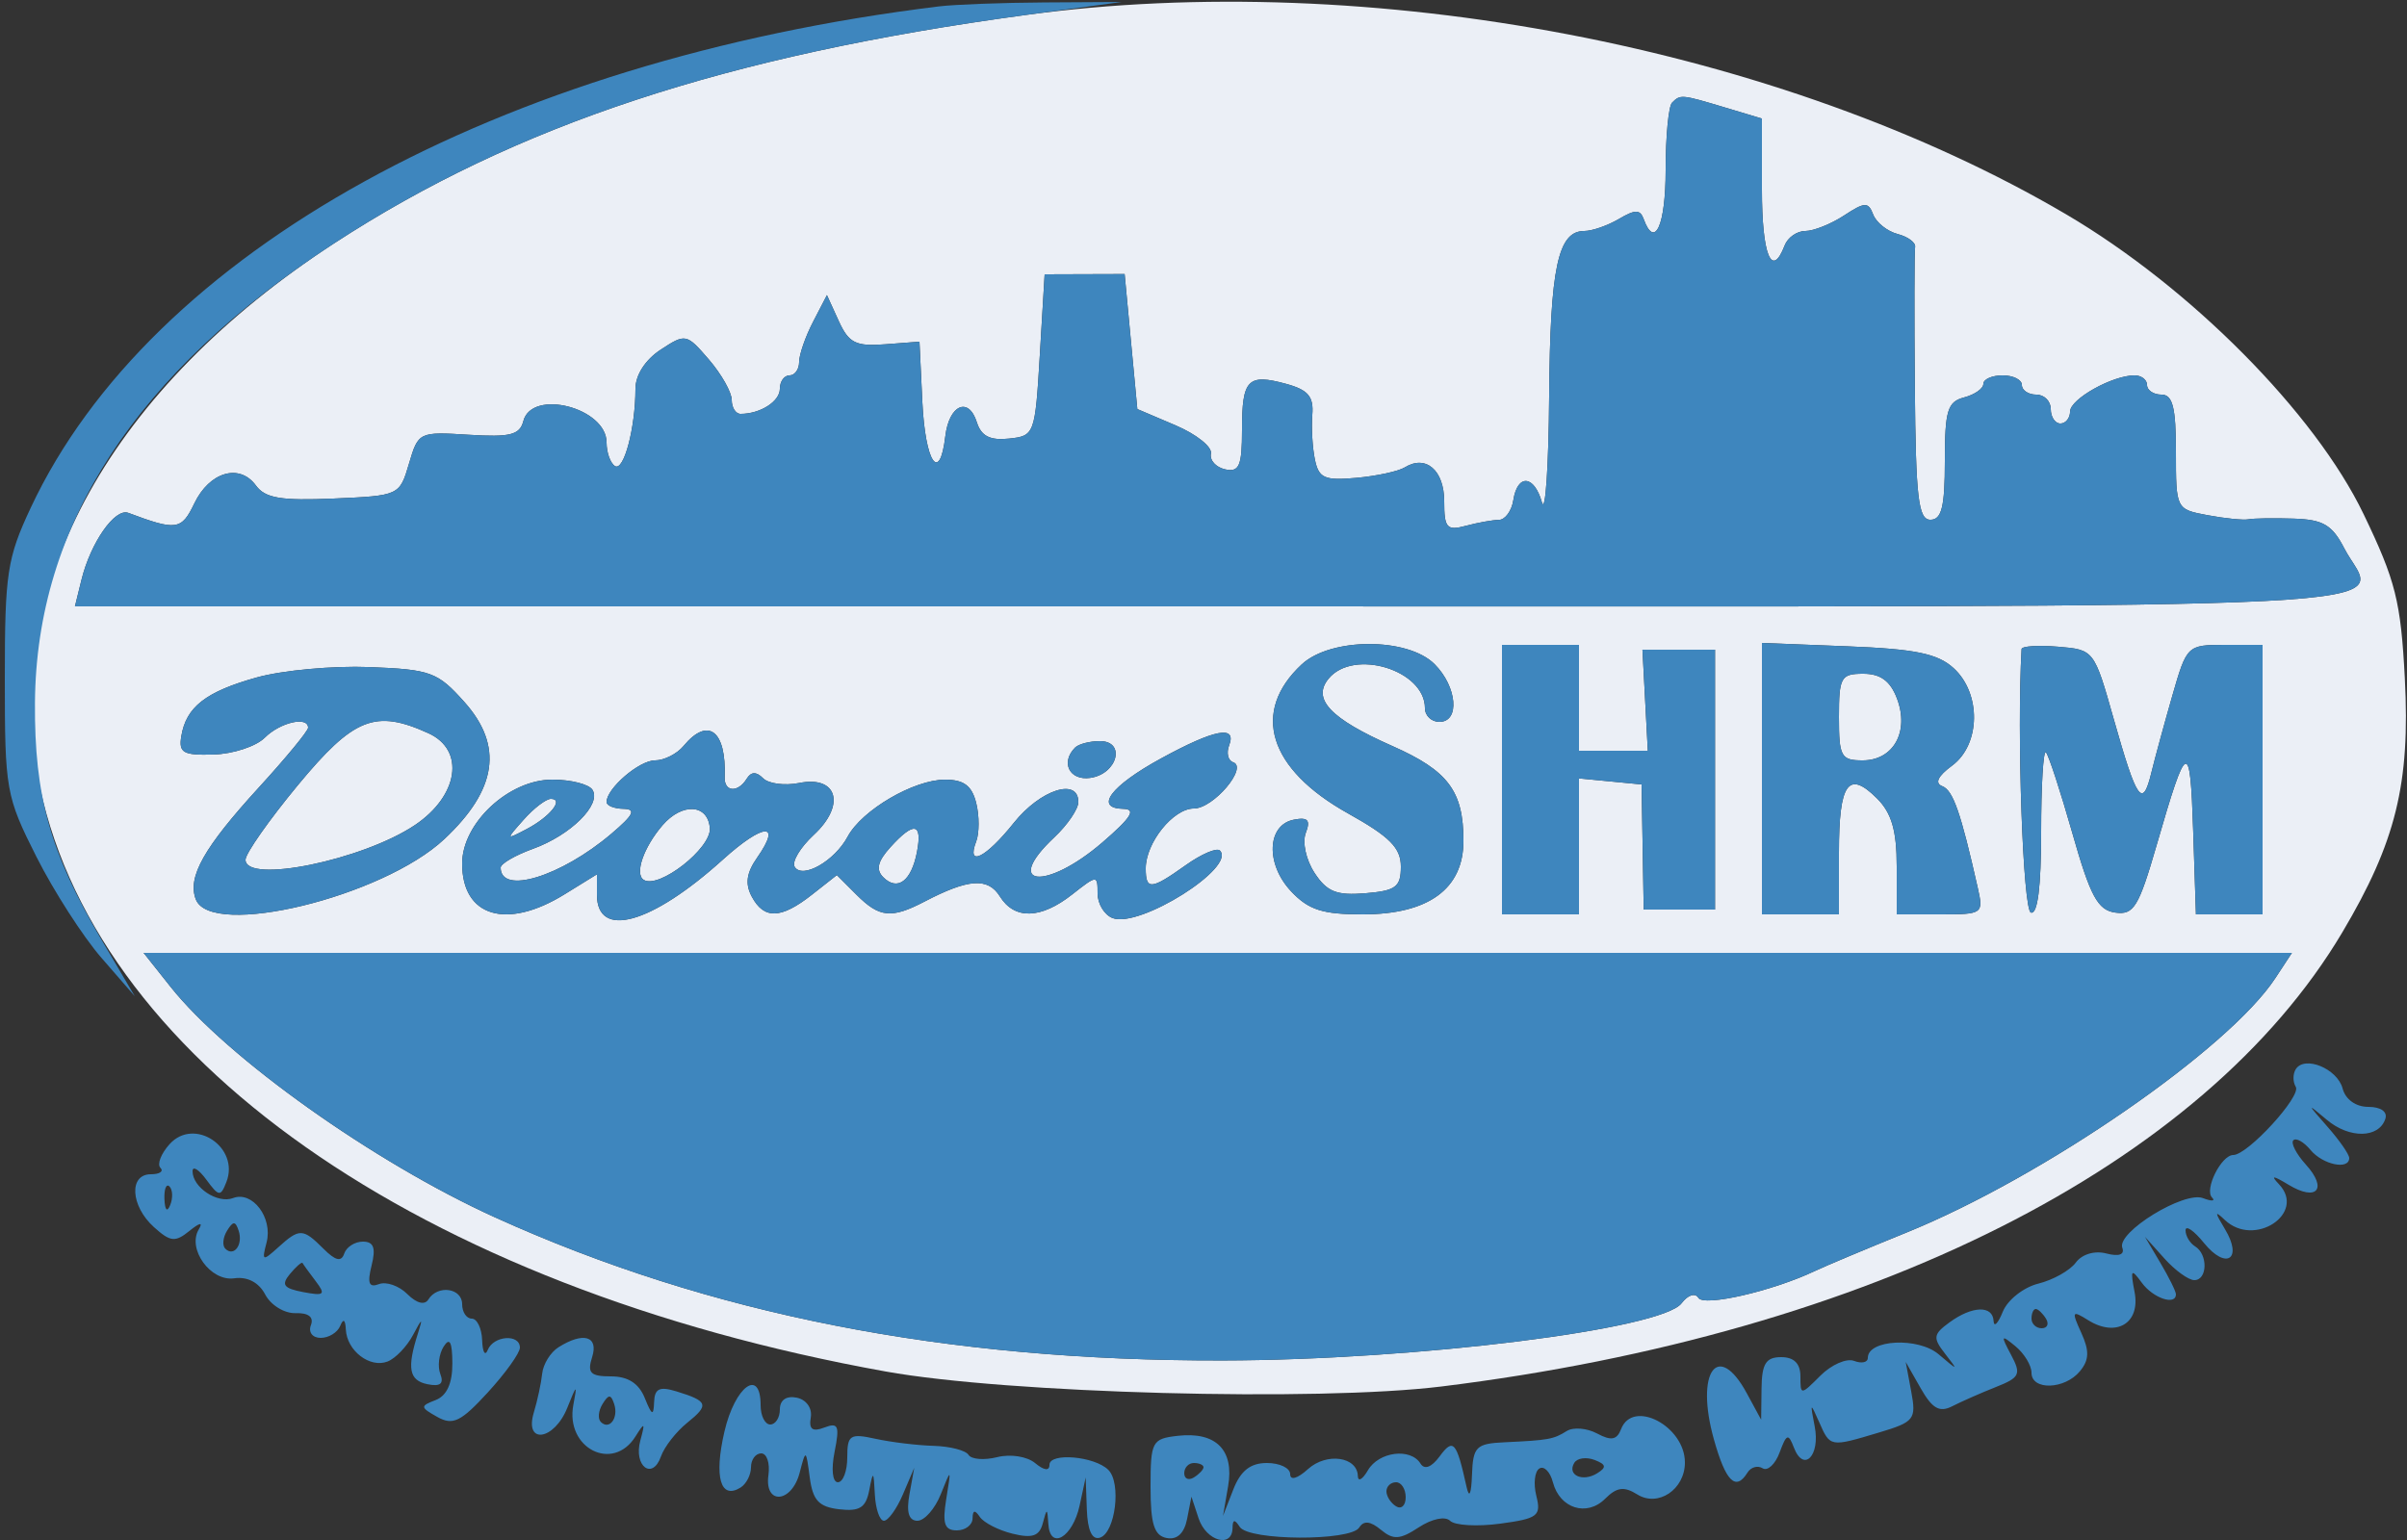
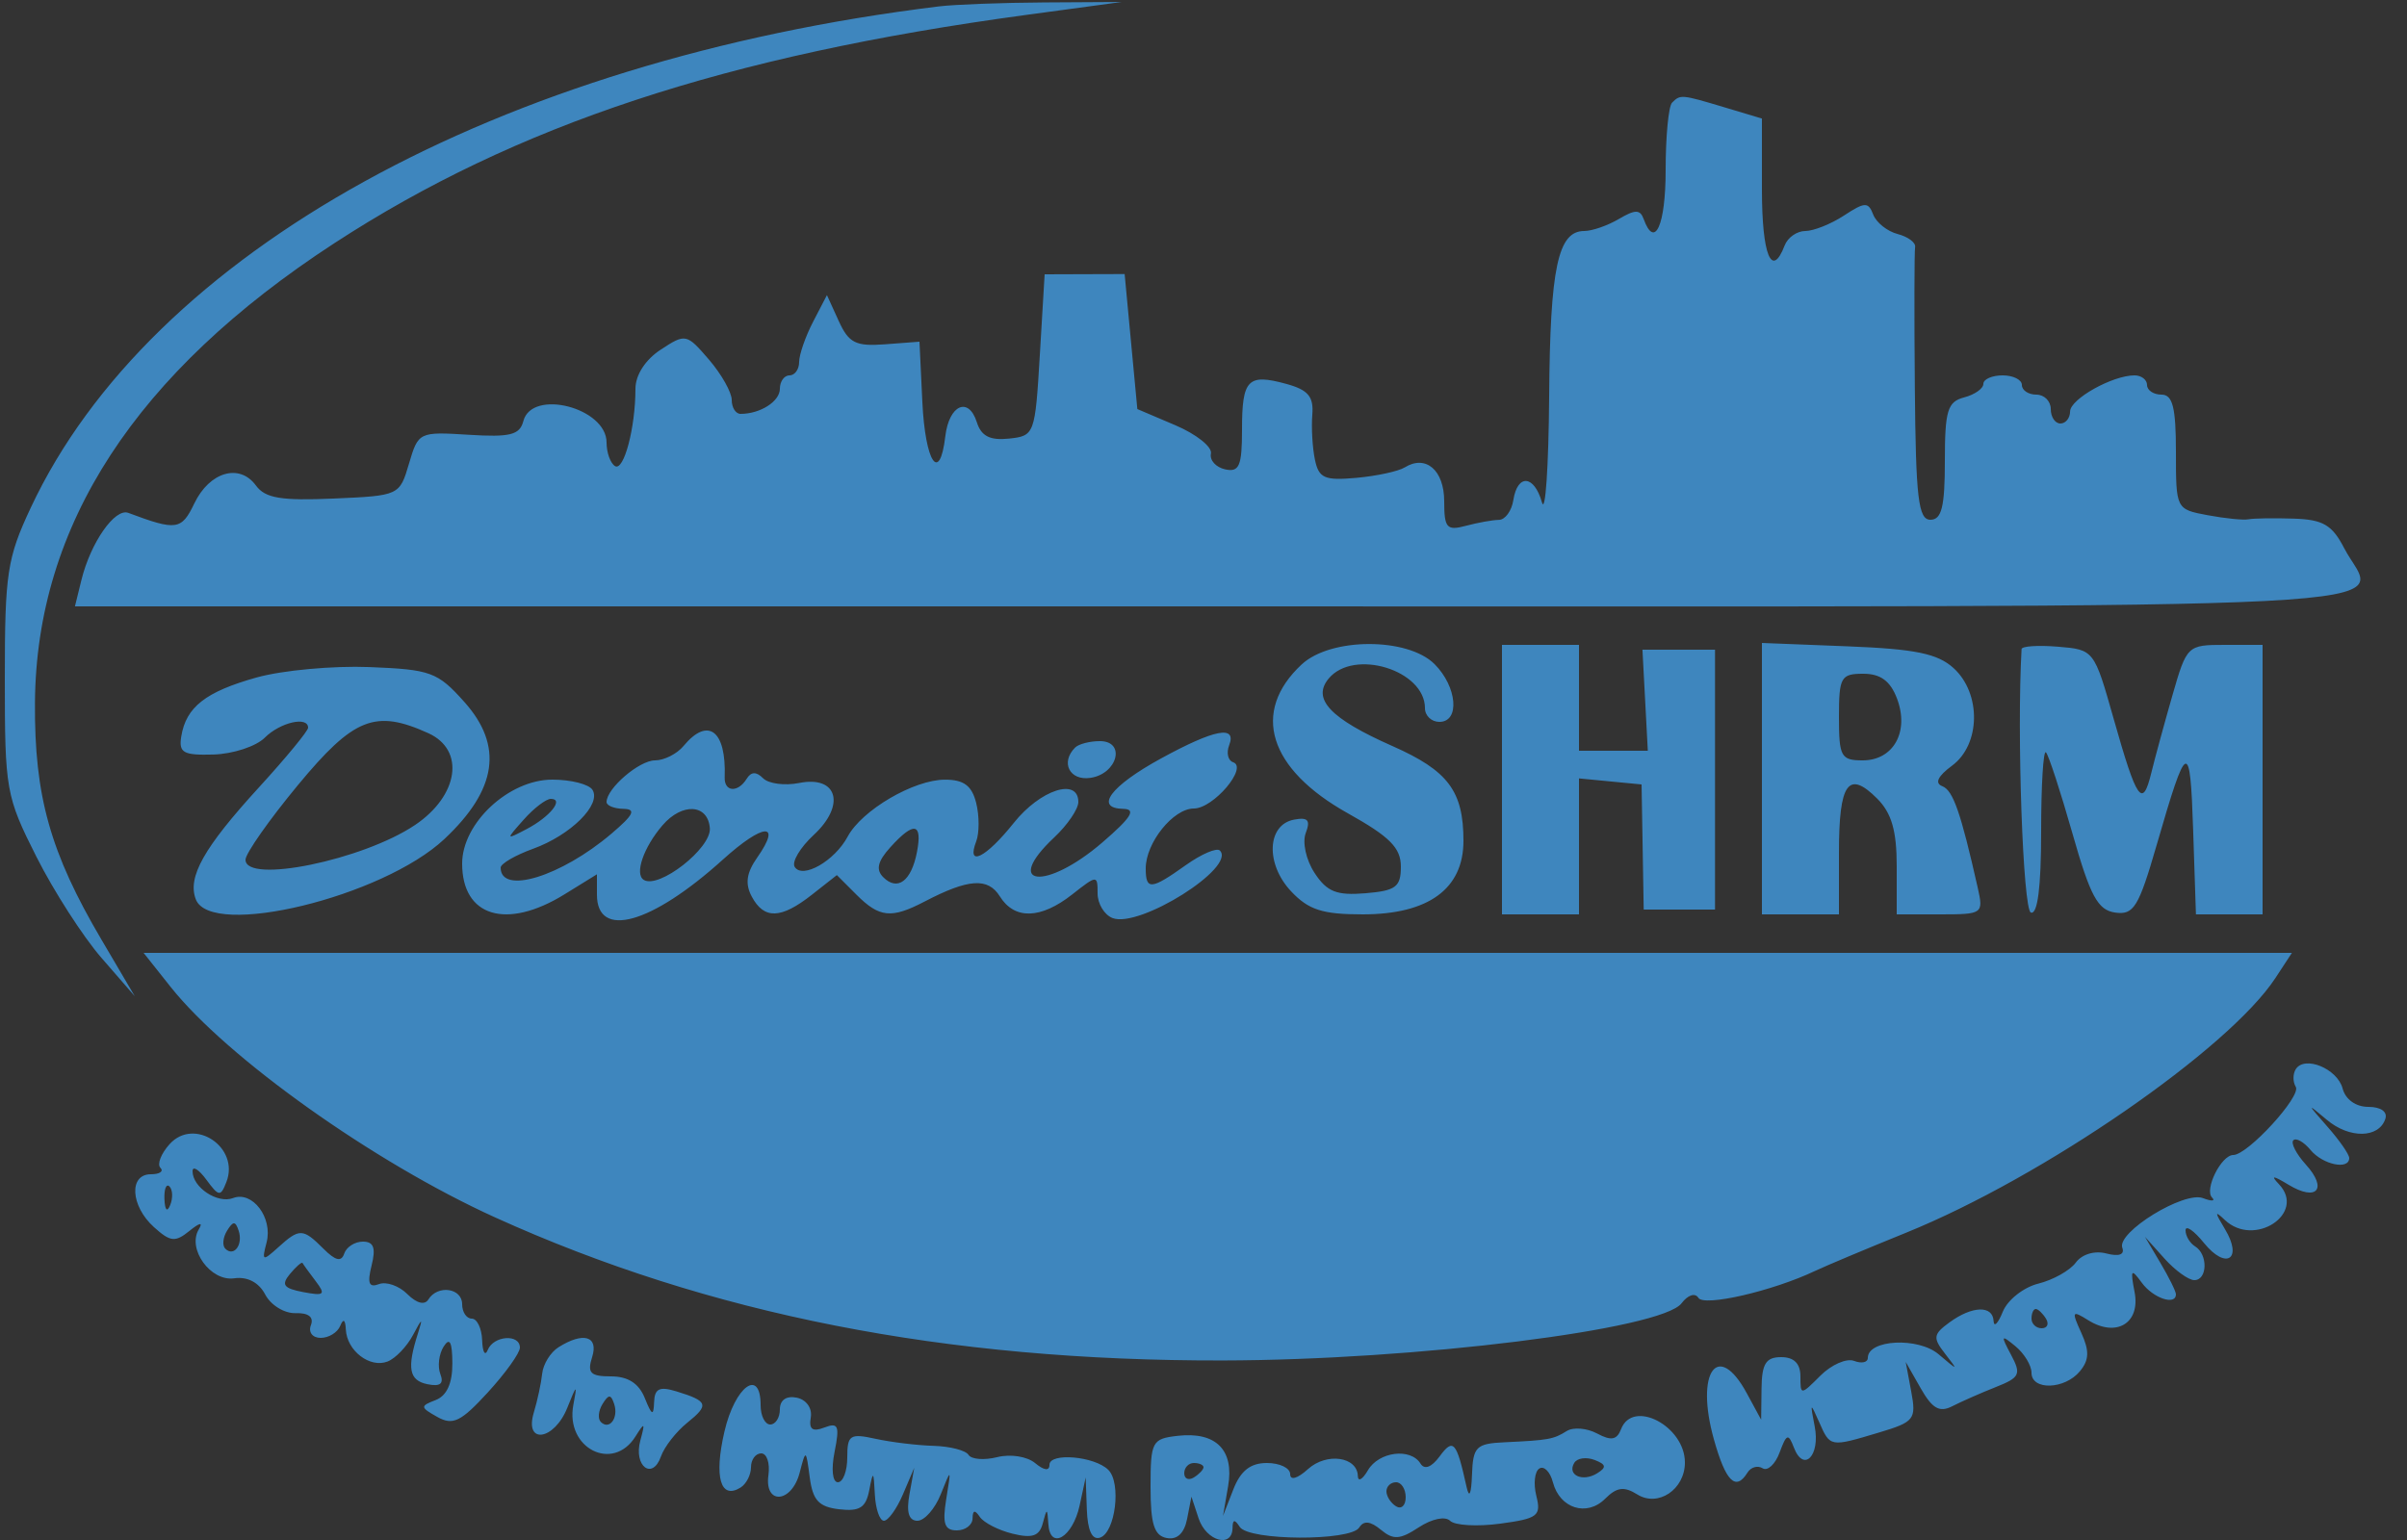
<svg xmlns="http://www.w3.org/2000/svg" data-bbox="0.5 0.179 249.388 159.825" viewBox="0 0 250 160" height="160" width="250" data-type="color">
  <rect x="0" y="0" width="250" height="160" fill="#333333" stroke="none" />
  <g>
-     <path fill-rule="evenodd" fill="#ebeff6" d="M106.5 1.561C75.399 5.776 53.561 12.99 34.715 25.275 11.677 40.292.276 60.717 3.891 80.5 9.224 109.682 43.442 133.758 92 142.494c12.672 2.28 44.805 3.147 57.71 1.557 44.507-5.483 79.197-22.975 93.571-47.184 5.566-9.374 7.065-15.466 6.493-26.395-.418-8-.955-10.139-4.282-17.055-5.062-10.525-18.007-23.575-30.903-31.154C185.022 4.886 142.317-3.293 106.5 1.561m67.167 9.106c-.367.366-.667 3.516-.667 7 0 5.746-1.133 8.266-2.286 5.083-.362-1-.876-1-2.57 0-1.164.687-2.782 1.25-3.595 1.25-2.74 0-3.549 3.809-3.649 17.184-.055 7.324-.392 12.277-.75 11.007-.802-2.848-2.538-2.983-2.97-.231-.175 1.122-.85 2.046-1.5 2.054-.649.007-2.192.285-3.43.616-1.985.532-2.25.232-2.25-2.545 0-3.235-1.911-4.876-4.101-3.522-.659.407-2.922.895-5.03 1.085-3.304.297-3.897.035-4.299-1.902-.257-1.235-.378-3.331-.269-4.657.156-1.889-.432-2.583-2.715-3.207-3.987-1.09-4.586-.47-4.586 4.75 0 3.779-.285 4.452-1.75 4.132-.963-.211-1.628-.948-1.478-1.638.149-.691-1.51-2.014-3.687-2.941l-3.957-1.685-.66-7.014-.659-7.013-4.154.013-4.155.014-.5 8.392c-.491 8.243-.548 8.397-3.206 8.677-1.97.208-2.877-.254-3.335-1.697-.861-2.712-2.889-1.812-3.275 1.455-.588 4.964-2.086 2.717-2.386-3.577L95.5 35.5l-3.579.272c-3.043.231-3.764-.131-4.806-2.419l-1.227-2.692-1.444 2.784C83.65 34.976 83 36.852 83 37.614S82.55 39 82 39s-1 .627-1 1.393C81 41.703 78.97 43 76.918 43c-.505 0-.918-.65-.918-1.444 0-.795-1.067-2.685-2.37-4.2-2.319-2.696-2.428-2.719-5-1.033-1.606 1.052-2.63 2.639-2.63 4.075 0 4.04-1.204 8.594-2.122 8.027-.483-.299-.878-1.401-.878-2.449 0-3.616-7.76-5.615-8.643-2.226-.376 1.442-1.376 1.692-5.678 1.421-5.152-.325-5.234-.286-6.2 3-.973 3.31-1.019 3.331-7.834 3.627-5.464.238-7.1-.038-8.066-1.359-1.704-2.33-4.821-1.42-6.397 1.867-1.331 2.777-1.862 2.853-6.858.978-1.39-.521-3.911 3.089-4.865 6.966L7.783 63h118.609c130.719 0 120.484.529 117.082-6.05-1.251-2.419-2.195-2.971-5.25-3.068-2.048-.066-4.158-.034-4.688.071-.53.104-2.442-.088-4.25-.427-3.278-.615-3.286-.631-3.286-6.571 0-4.627-.335-5.955-1.5-5.955-.825 0-1.5-.45-1.5-1s-.585-1-1.301-1c-2.295 0-6.683 2.459-6.691 3.75-.004.688-.458 1.25-1.008 1.25s-1-.675-1-1.5-.675-1.5-1.5-1.5-1.5-.45-1.5-1-.9-1-2-1-2 .398-2 .883c0 .486-.9 1.119-2 1.407-1.724.451-2 1.364-2 6.616 0 4.75-.331 6.094-1.5 6.094-1.255 0-1.519-2.247-1.618-13.75-.066-7.562-.053-14.126.028-14.586s-.734-1.067-1.812-1.349c-1.078-.281-2.22-1.191-2.539-2.022-.512-1.333-.866-1.322-3.034.099-1.35.884-3.16 1.608-4.021 1.608-.862 0-1.826.675-2.142 1.5-1.346 3.508-2.362.996-2.362-5.842v-7.341l-3.866-1.159c-4.523-1.355-4.597-1.361-5.467-.491m-38.466 58.361c-5.292 4.929-3.449 10.869 4.799 15.474 4.348 2.427 5.5 3.586 5.5 5.534 0 2.118-.518 2.507-3.69 2.771-2.988.248-3.991-.153-5.272-2.109-.887-1.353-1.289-3.183-.915-4.159.512-1.333.224-1.657-1.227-1.38-2.804.535-2.97 4.601-.304 7.439 1.82 1.938 3.26 2.402 7.447 2.402C148.368 95 152 92.348 152 87.362c0-5.169-1.589-7.29-7.375-9.849-6.462-2.858-8.385-4.893-6.625-7.013 2.611-3.147 10-.877 10 3.071 0 .786.675 1.429 1.5 1.429 2.156 0 1.851-3.649-.5-6-2.797-2.797-10.785-2.781-13.799.028M156 81v14h8V80.873l3.25.314 3.25.313.111 6.5.11 6.5h7.408v-27h-7.538l.279 5.25.278 5.25H164V67h-8zm27-.099V95h8v-6.441c0-7.214.972-8.587 3.964-5.595C196.469 84.469 197 86.303 197 90v5h4.519c4.413 0 4.505-.064 3.9-2.75-1.771-7.861-2.565-10.138-3.687-10.569-.811-.312-.463-1.041 1.018-2.134 2.973-2.194 3.05-7.513.146-10.142-1.658-1.502-3.986-1.979-11-2.254l-8.896-.35zm26.968-13.461c-.503 8.731.146 27.098.967 27.372.699.233 1.065-2.653 1.065-8.395 0-4.813.225-8.526.499-8.251.274.274 1.512 4.062 2.75 8.416 1.858 6.536 2.633 7.972 4.44 8.23 1.929.274 2.441-.558 4.305-7 3.167-10.949 3.48-11.078 3.795-1.562l.289 8.75H235V67h-3.929c-3.882 0-3.947.063-5.437 5.25-.829 2.888-1.815 6.508-2.191 8.047-.915 3.743-1.497 2.908-3.903-5.59-2.034-7.187-2.051-7.208-5.79-7.517-2.062-.171-3.765-.059-3.782.25M26.67 70.383c-5.302 1.48-7.341 3.071-7.841 6.117-.282 1.712.201 1.984 3.35 1.892 2.024-.059 4.418-.847 5.322-1.75C29.096 75.047 32 74.38 32 75.61c0 .335-2.302 3.129-5.116 6.207-5.715 6.253-7.435 9.306-6.547 11.619 1.57 4.09 19.397-.235 25.819-6.264 5.481-5.145 6.141-9.688 2.07-14.245-2.777-3.108-3.485-3.368-9.859-3.621-3.777-.15-9.041.335-11.697 1.077M191 74.5c0 4.116.21 4.5 2.465 4.5 3.208 0 4.867-2.997 3.56-6.435-.692-1.819-1.71-2.565-3.5-2.565-2.326 0-2.525.355-2.525 4.5M30.938 81.574c-2.991 3.616-5.438 7.104-5.438 7.75 0 2.534 12.17.042 17.599-3.604 4.54-3.049 5.238-7.79 1.404-9.537-5.521-2.515-7.76-1.625-13.565 5.391M71 77.5c-.685.825-2.02 1.5-2.967 1.5C66.388 79 63 81.915 63 83.329c0 .369.788.687 1.75.707 1.354.028 1.071.613-1.25 2.585C58.252 91.08 52 92.994 52 90.142c0-.407 1.511-1.286 3.357-1.954 3.913-1.415 7.126-4.598 6.182-6.125-.361-.585-2.24-1.063-4.175-1.063C52.846 81 48 85.515 48 89.723c0 5.527 4.615 6.914 10.632 3.195L62 90.837v2.113c0 4.648 5.647 3.074 13.086-3.647 4.208-3.801 6.158-3.918 3.564-.213-1.125 1.605-1.281 2.73-.567 4.065 1.278 2.388 3.027 2.333 6.242-.196l2.594-2.04 2.04 2.04c2.383 2.383 3.623 2.508 7.068.71 4.558-2.379 6.586-2.518 7.825-.534 1.523 2.439 4.244 2.364 7.513-.208 2.583-2.032 2.635-2.034 2.635-.107 0 1.082.701 2.235 1.558 2.564 2.798 1.074 12.882-5.277 11.142-7.017-.322-.322-1.918.364-3.547 1.524-3.607 2.568-4.153 2.612-4.153.332 0-2.665 2.859-6.223 5-6.223 2.034 0 5.658-4.281 4.072-4.809-.528-.176-.712-.966-.409-1.756.815-2.124-1.52-1.672-7.087 1.372-5.22 2.855-6.949 5.168-3.909 5.231 1.377.028.837.895-2.167 3.485-5.87 5.059-10.434 4.582-5-.523 1.375-1.292 2.5-2.945 2.5-3.674 0-2.566-3.946-1.287-6.707 2.174-2.908 3.644-4.948 4.648-3.901 1.921.333-.869.333-2.669-.001-4-.452-1.798-1.287-2.42-3.249-2.417-3.232.004-8.628 3.167-10.101 5.92-1.355 2.531-4.698 4.439-5.502 3.139-.32-.518.57-2.011 1.979-3.317 3.347-3.103 2.478-6.195-1.516-5.396-1.491.298-3.175.077-3.743-.491-.711-.711-1.243-.694-1.705.054-.913 1.477-2.342 1.375-2.285-.163.18-4.856-1.73-6.31-4.269-3.25m40.667.167c-1.542 1.541-.584 3.46 1.573 3.153 2.831-.404 3.725-3.82 1-3.82-1.049 0-2.207.3-2.573.667m-57.262 7.479c-1.892 2.13-1.89 2.137.289.994 2.431-1.275 3.928-3.14 2.52-3.14-.497 0-1.761.965-2.809 2.146m14.402.604c-1.969 2.293-2.919 5.063-1.943 5.666 1.575.973 7.022-3.284 6.865-5.366-.19-2.522-2.873-2.685-4.922-.3m23.672 2.274c-1.321 1.459-1.528 2.327-.743 3.112 1.485 1.485 2.927.406 3.506-2.621.581-3.041-.312-3.2-2.763-.491m-74.772 14.493c5.877 7.402 21.158 18.267 33.685 23.952C73.679 136.583 98.18 141.404 127 141.347c20.041-.039 45.598-3.226 47.654-5.942.657-.869 1.41-1.111 1.749-.562.58.938 7.697-.702 12.097-2.789 1.1-.522 5.379-2.319 9.509-3.994 14.221-5.769 33.489-19.066 38.328-26.452L238.046 99H14.915z" data-color="1" />
    <path fill-rule="evenodd" fill="#3e86be" d="M97.5.667C51.731 6.272 15.634 26.204 3.199 52.74.737 57.995.5 59.553.5 70.5.5 82.068.618 82.734 3.775 89c1.802 3.575 4.838 8.3 6.748 10.5l3.473 4-3.46-5.879C5.209 88.572 3.561 82.695 3.631 73c.134-18.437 10.45-34.276 31.084-47.725C53.561 12.99 75.399 5.776 106.5 1.561l10-1.355-8 .047c-4.4.026-9.35.212-11 .414m76.167 10c-.367.366-.667 3.516-.667 7 0 5.746-1.133 8.266-2.286 5.083-.362-1-.876-1-2.57 0-1.164.687-2.782 1.25-3.595 1.25-2.74 0-3.549 3.809-3.649 17.184-.055 7.324-.392 12.277-.75 11.007-.802-2.848-2.538-2.983-2.97-.231-.175 1.122-.85 2.046-1.5 2.054-.649.007-2.192.285-3.43.616-1.985.532-2.25.232-2.25-2.545 0-3.235-1.911-4.876-4.101-3.522-.659.407-2.922.895-5.03 1.085-3.304.297-3.897.035-4.299-1.902-.257-1.235-.378-3.331-.269-4.657.156-1.889-.432-2.583-2.715-3.207-3.987-1.09-4.586-.47-4.586 4.75 0 3.779-.285 4.452-1.75 4.132-.963-.211-1.628-.948-1.478-1.638.149-.691-1.51-2.014-3.687-2.941l-3.957-1.685-.66-7.014-.659-7.013-4.154.013-4.155.014-.5 8.392c-.491 8.243-.548 8.397-3.206 8.677-1.97.208-2.877-.254-3.335-1.697-.861-2.712-2.889-1.812-3.275 1.455-.588 4.964-2.086 2.717-2.386-3.577L95.5 35.5l-3.579.272c-3.043.231-3.764-.131-4.806-2.419l-1.227-2.692-1.444 2.784C83.65 34.976 83 36.852 83 37.614S82.55 39 82 39s-1 .627-1 1.393C81 41.703 78.97 43 76.918 43c-.505 0-.918-.65-.918-1.444 0-.795-1.067-2.685-2.37-4.2-2.319-2.696-2.428-2.719-5-1.033-1.606 1.052-2.63 2.639-2.63 4.075 0 4.04-1.204 8.594-2.122 8.027-.483-.299-.878-1.401-.878-2.449 0-3.616-7.76-5.615-8.643-2.226-.376 1.442-1.376 1.692-5.678 1.421-5.152-.325-5.234-.286-6.2 3-.973 3.31-1.019 3.331-7.834 3.627-5.464.238-7.1-.038-8.066-1.359-1.704-2.33-4.821-1.42-6.397 1.867-1.331 2.777-1.862 2.853-6.858.978-1.39-.521-3.911 3.089-4.865 6.966L7.783 63h118.609c130.719 0 120.484.529 117.082-6.05-1.251-2.419-2.195-2.971-5.25-3.068-2.048-.066-4.158-.034-4.688.071-.53.104-2.442-.088-4.25-.427-3.278-.615-3.286-.631-3.286-6.571 0-4.627-.335-5.955-1.5-5.955-.825 0-1.5-.45-1.5-1s-.585-1-1.301-1c-2.295 0-6.683 2.459-6.691 3.75-.004.688-.458 1.25-1.008 1.25s-1-.675-1-1.5-.675-1.5-1.5-1.5-1.5-.45-1.5-1-.9-1-2-1-2 .398-2 .883c0 .486-.9 1.119-2 1.407-1.724.451-2 1.364-2 6.616 0 4.75-.331 6.094-1.5 6.094-1.255 0-1.519-2.247-1.618-13.75-.066-7.562-.053-14.126.028-14.586s-.734-1.067-1.812-1.349c-1.078-.281-2.22-1.191-2.539-2.022-.512-1.333-.866-1.322-3.034.099-1.35.884-3.16 1.608-4.021 1.608-.862 0-1.826.675-2.142 1.5-1.346 3.508-2.362.996-2.362-5.842v-7.341l-3.866-1.159c-4.523-1.355-4.597-1.361-5.467-.491m-38.466 58.361c-5.292 4.929-3.449 10.869 4.799 15.474 4.348 2.427 5.5 3.586 5.5 5.534 0 2.118-.518 2.507-3.69 2.771-2.988.248-3.991-.153-5.272-2.109-.887-1.353-1.289-3.183-.915-4.159.512-1.333.224-1.657-1.227-1.38-2.804.535-2.97 4.601-.304 7.439 1.82 1.938 3.26 2.402 7.447 2.402C148.368 95 152 92.348 152 87.362c0-5.169-1.589-7.29-7.375-9.849-6.462-2.858-8.385-4.893-6.625-7.013 2.611-3.147 10-.877 10 3.071 0 .786.675 1.429 1.5 1.429 2.156 0 1.851-3.649-.5-6-2.797-2.797-10.785-2.781-13.799.028M156 81v14h8V80.873l3.25.314 3.25.313.111 6.5.11 6.5h7.408v-27h-7.538l.279 5.25.278 5.25H164V67h-8zm27-.099V95h8v-6.441c0-7.214.972-8.587 3.964-5.595C196.469 84.469 197 86.303 197 90v5h4.519c4.413 0 4.505-.064 3.9-2.75-1.771-7.861-2.565-10.138-3.687-10.569-.811-.312-.463-1.041 1.018-2.134 2.973-2.194 3.05-7.513.146-10.142-1.658-1.502-3.986-1.979-11-2.254l-8.896-.35zm26.968-13.461c-.503 8.731.146 27.098.967 27.372.699.233 1.065-2.653 1.065-8.395 0-4.813.225-8.526.499-8.251.274.274 1.512 4.062 2.75 8.416 1.858 6.536 2.633 7.972 4.44 8.23 1.929.274 2.441-.558 4.305-7 3.167-10.949 3.48-11.078 3.795-1.562l.289 8.75H235V67h-3.929c-3.882 0-3.947.063-5.437 5.25-.829 2.888-1.815 6.508-2.191 8.047-.915 3.743-1.497 2.908-3.903-5.59-2.034-7.187-2.051-7.208-5.79-7.517-2.062-.171-3.765-.059-3.782.25M26.67 70.383c-5.302 1.48-7.341 3.071-7.841 6.117-.282 1.712.201 1.984 3.35 1.892 2.024-.059 4.418-.847 5.322-1.75C29.096 75.047 32 74.38 32 75.61c0 .335-2.302 3.129-5.116 6.207-5.715 6.253-7.435 9.306-6.547 11.619 1.57 4.09 19.397-.235 25.819-6.264 5.481-5.145 6.141-9.688 2.07-14.245-2.777-3.108-3.485-3.368-9.859-3.621-3.777-.15-9.041.335-11.697 1.077M191 74.5c0 4.116.21 4.5 2.465 4.5 3.208 0 4.867-2.997 3.56-6.435-.692-1.819-1.71-2.565-3.5-2.565-2.326 0-2.525.355-2.525 4.5M30.938 81.574c-2.991 3.616-5.438 7.104-5.438 7.75 0 2.534 12.17.042 17.599-3.604 4.54-3.049 5.238-7.79 1.404-9.537-5.521-2.515-7.76-1.625-13.565 5.391M71 77.5c-.685.825-2.02 1.5-2.967 1.5C66.388 79 63 81.915 63 83.329c0 .369.788.687 1.75.707 1.354.028 1.071.613-1.25 2.585C58.252 91.08 52 92.994 52 90.142c0-.407 1.511-1.286 3.357-1.954 3.913-1.415 7.126-4.598 6.182-6.125-.361-.585-2.24-1.063-4.175-1.063C52.846 81 48 85.515 48 89.723c0 5.527 4.615 6.914 10.632 3.195L62 90.837v2.113c0 4.648 5.647 3.074 13.086-3.647 4.208-3.801 6.158-3.918 3.564-.213-1.125 1.605-1.281 2.73-.567 4.065 1.278 2.388 3.027 2.333 6.242-.196l2.594-2.04 2.04 2.04c2.383 2.383 3.623 2.508 7.068.71 4.558-2.379 6.586-2.518 7.825-.534 1.523 2.439 4.244 2.364 7.513-.208 2.583-2.032 2.635-2.034 2.635-.107 0 1.082.701 2.235 1.558 2.564 2.798 1.074 12.882-5.277 11.142-7.017-.322-.322-1.918.364-3.547 1.524-3.607 2.568-4.153 2.612-4.153.332 0-2.665 2.859-6.223 5-6.223 2.034 0 5.658-4.281 4.072-4.809-.528-.176-.712-.966-.409-1.756.815-2.124-1.52-1.672-7.087 1.372-5.22 2.855-6.949 5.168-3.909 5.231 1.377.028.837.895-2.167 3.485-5.87 5.059-10.434 4.582-5-.523 1.375-1.292 2.5-2.945 2.5-3.674 0-2.566-3.946-1.287-6.707 2.174-2.908 3.644-4.948 4.648-3.901 1.921.333-.869.333-2.669-.001-4-.452-1.798-1.287-2.42-3.249-2.417-3.232.004-8.628 3.167-10.101 5.92-1.355 2.531-4.698 4.439-5.502 3.139-.32-.518.57-2.011 1.979-3.317 3.347-3.103 2.478-6.195-1.516-5.396-1.491.298-3.175.077-3.743-.491-.711-.711-1.243-.694-1.705.054-.913 1.477-2.342 1.375-2.285-.163.18-4.856-1.73-6.31-4.269-3.25m40.667.167c-1.542 1.541-.584 3.46 1.573 3.153 2.831-.404 3.725-3.82 1-3.82-1.049 0-2.207.3-2.573.667m-57.262 7.479c-1.892 2.13-1.89 2.137.289.994 2.431-1.275 3.928-3.14 2.52-3.14-.497 0-1.761.965-2.809 2.146m14.402.604c-1.969 2.293-2.919 5.063-1.943 5.666 1.575.973 7.022-3.284 6.865-5.366-.19-2.522-2.873-2.685-4.922-.3m23.672 2.274c-1.321 1.459-1.528 2.327-.743 3.112 1.485 1.485 2.927.406 3.506-2.621.581-3.041-.312-3.2-2.763-.491m-74.772 14.493c5.877 7.402 21.158 18.267 33.685 23.952C73.679 136.583 98.18 141.404 127 141.347c20.041-.039 45.598-3.226 47.654-5.942.657-.869 1.41-1.111 1.749-.562.58.938 7.697-.702 12.097-2.789 1.1-.522 5.379-2.319 9.509-3.994 14.221-5.769 33.489-19.066 38.328-26.452L238.046 99H14.915zm220.735 8.577c-.308.498-.305 1.318.006 1.822.603.975-4.993 7.084-6.49 7.084-1.244 0-3.034 3.591-2.203 4.421.376.377-.047.404-.941.061-1.977-.758-8.977 3.546-8.383 5.155.264.716-.349.936-1.655.594-1.221-.319-2.528.071-3.176.948-.605.819-2.357 1.803-3.893 2.185-1.537.383-3.196 1.695-3.687 2.916s-.922 1.658-.957.97c-.083-1.653-2.22-1.587-4.584.142-1.69 1.235-1.741 1.6-.458 3.25 1.398 1.798 1.377 1.8-.671.059-2.119-1.801-7.35-1.534-7.35.376 0 .473-.64.615-1.423.314-.782-.3-2.357.389-3.5 1.532-2.051 2.051-2.077 2.052-2.077.077q0-2-2-2c-1.582 0-2.008.68-2.04 3.25l-.04 3.25-1.492-2.75c-3.002-5.534-5.377-2.211-3.418 4.785 1.234 4.408 2.274 5.433 3.5 3.449.346-.559 1.051-.755 1.568-.436.516.319 1.309-.421 1.762-1.644.72-1.948.905-2.01 1.484-.501 1.01 2.63 2.755.838 2.157-2.214-.488-2.491-.454-2.523.464-.439 1.152 2.616 1.119 2.611 6.231 1.079 3.656-1.095 3.871-1.369 3.333-4.25l-.574-3.079 1.56 2.741c1.204 2.116 1.953 2.54 3.282 1.858.948-.486 2.977-1.38 4.511-1.987 2.509-.993 2.667-1.328 1.586-3.358-1.09-2.044-1.047-2.126.462-.882.915.755 1.664 1.993 1.664 2.75 0 1.857 3.444 1.753 5.025-.152.969-1.168 1.004-2.112.147-3.993-1.029-2.257-.968-2.367.72-1.312 2.92 1.823 5.431.307 4.817-2.908-.457-2.389-.366-2.509.746-.988 1.177 1.61 3.545 2.408 3.545 1.196 0-.295-.724-1.757-1.609-3.25l-1.608-2.715 2.019 2.25c1.11 1.238 2.509 2.25 3.108 2.25 1.367 0 1.435-2.669.09-3.5-.55-.34-1-1.091-1-1.67 0-.578.861.011 1.914 1.309 2.303 2.841 4.062 1.684 2.181-1.434-1.084-1.796-1.086-1.973-.013-.955 3.063 2.905 8.492-.682 5.621-3.714-.896-.947-.641-.932 1.002.059 2.933 1.769 4.081.431 1.795-2.095-1.002-1.107-1.588-2.245-1.303-2.53s1.087.168 1.783 1.006c1.275 1.537 4.02 2.109 4.02.838 0-.377-1.012-1.836-2.25-3.242-2.168-2.465-2.171-2.491-.074-.727 2.345 1.973 5.402 1.925 6.074-.095.248-.745-.463-1.25-1.76-1.25-1.301 0-2.378-.768-2.676-1.908-.541-2.067-3.962-3.47-4.872-1.998m-220.818 7.769c-.896.99-1.327 2.1-.96 2.468.368.368-.081.669-.997.669-2.298 0-2.11 3.289.314 5.483 1.712 1.549 2.214 1.604 3.692.405 1.085-.88 1.441-.938.973-.159-1.223 2.037 1.229 5.429 3.672 5.082 1.383-.197 2.567.421 3.232 1.689.578 1.1 1.995 1.969 3.149 1.931 1.343-.043 1.917.407 1.593 1.25-.282.736.167 1.319 1.018 1.319.838 0 1.75-.562 2.028-1.25.321-.796.533-.659.583.378.107 2.204 2.486 4.037 4.325 3.331.825-.317 2.021-1.562 2.658-2.767.943-1.785 1.039-1.82.516-.192-1.172 3.651-.939 4.919.976 5.313 1.326.273 1.729-.044 1.342-1.052-.304-.793-.151-2.077.339-2.852.634-1.001.897-.498.908 1.734.01 2.08-.577 3.371-1.735 3.817-1.628.627-1.616.75.172 1.753 1.617.908 2.451.502 5.25-2.552 1.83-1.998 3.328-4.088 3.328-4.646 0-1.451-2.735-1.258-3.338.235-.277.688-.54.238-.583-1S49.55 137 49 137s-1-.675-1-1.5c0-1.686-2.546-2.043-3.505-.492-.383.621-1.223.406-2.188-.558-.861-.861-2.187-1.326-2.948-1.034-1.038.398-1.229-.087-.763-1.943.457-1.821.219-2.473-.904-2.473-.839 0-1.711.558-1.939 1.241-.297.892-.903.752-2.155-.5-2.137-2.137-2.491-2.148-4.7-.149-1.631 1.476-1.719 1.439-1.21-.505.668-2.557-1.463-5.387-3.475-4.615-1.613.619-4.213-1.1-4.213-2.786 0-.587.643-.195 1.429.873 1.307 1.777 1.484 1.797 2.088.239 1.397-3.603-3.335-6.762-5.893-3.935m-.545 5.72c.048 1.165.285 1.402.604.605.289-.722.253-1.585-.079-1.917s-.568.258-.525 1.312m6.504 3.283c-.431.697-.513 1.537-.183 1.867.895.895 1.871-.421 1.387-1.871-.338-1.016-.574-1.016-1.204.004m6.537 4.489c-.939 1.132-.674 1.497 1.367 1.887 2.197.42 2.369.271 1.305-1.129-.674-.887-1.289-1.736-1.367-1.887-.077-.151-.664.357-1.305 1.129M211 137c0 .55.477 1 1.059 1s.781-.45.441-1-.816-1-1.059-1-.441.45-.441 1m-153 2.978c-.825.521-1.584 1.751-1.687 2.734s-.493 2.8-.867 4.038c-1.018 3.371 2.121 2.92 3.482-.5.972-2.443 1.042-2.476.625-.302-.864 4.507 4.096 7.048 6.445 3.302.961-1.532 1.024-1.481.509.416-.722 2.656 1.256 4.175 2.145 1.647.351-.997 1.578-2.57 2.728-3.495 2.308-1.856 2.173-2.246-1.13-3.261-1.752-.539-2.264-.289-2.313 1.126-.052 1.473-.235 1.391-.968-.433-.613-1.524-1.743-2.25-3.504-2.25-2.145 0-2.489-.35-1.965-2 .694-2.185-.914-2.655-3.5-1.022m17.239 8.772c-1.091 4.72-.407 7.09 1.674 5.804.598-.37 1.087-1.32 1.087-2.113S78.478 151 79.063 151c.584 0 .922 1.012.75 2.25-.438 3.151 2.42 2.93 3.245-.25.638-2.457.656-2.448 1.046.5.315 2.384.944 3.063 3.069 3.309 2.119.245 2.764-.169 3.114-2 .392-2.052.456-2.003.577.441.075 1.512.499 2.75.943 2.75s1.334-1.238 1.978-2.75l1.171-2.75-.497 2.75c-.338 1.867-.072 2.75.829 2.75.729 0 1.82-1.238 2.423-2.75 1.093-2.739 1.096-2.737.568.5-.415 2.551-.179 3.25 1.096 3.25.894 0 1.632-.562 1.64-1.25.011-.861.244-.909.75-.154.404.603 1.939 1.391 3.412 1.751 2.054.502 2.782.247 3.134-1.096.417-1.599.467-1.592.573.082.176 2.784 2.531 1.395 3.248-1.915l.631-2.918.119 3.333c.077 2.183.55 3.192 1.368 2.923 1.599-.525 2.233-5.673.867-7.039-1.424-1.424-6.117-1.827-6.117-.526 0 .658-.558.59-1.487-.18-.836-.694-2.56-.965-3.939-.619-1.348.338-2.688.233-2.977-.235s-1.921-.89-3.627-.939-4.422-.378-6.036-.732c-2.654-.583-2.934-.398-2.934 1.935 0 1.418-.439 2.579-.975 2.579-.561 0-.706-1.344-.341-3.168.54-2.701.383-3.072-1.066-2.516-1.233.474-1.619.187-1.408-1.046.165-.969-.461-1.852-1.46-2.057-1.078-.221-1.75.245-1.75 1.214 0 .865-.45 1.573-1 1.573s-1-.9-1-2c0-3.929-2.668-1.978-3.761 2.75m-12.656-2.884c-.431.697-.513 1.537-.183 1.867.895.895 1.871-.421 1.387-1.871-.338-1.016-.574-1.016-1.204.004m105.786 2.616c-.433 1.128-1.027 1.236-2.49.453-1.056-.565-2.474-.681-3.15-.258-1.379.864-1.884.955-6.479 1.171-2.943.138-3.261.459-3.366 3.402-.071 1.987-.288 2.473-.559 1.25-1.049-4.745-1.379-5.12-2.8-3.19-.841 1.141-1.575 1.418-1.988.75-1.026-1.66-4.331-1.242-5.457.69-.561.963-1.033 1.236-1.05.607-.053-2.02-3.249-2.469-5.175-.726-1.1.996-1.855 1.209-1.855.524 0-.635-1.088-1.155-2.417-1.155-1.71 0-2.73.804-3.488 2.75l-1.071 2.75.532-3.091c.65-3.772-1.27-5.687-5.246-5.231-2.661.305-2.81.586-2.81 5.308 0 3.866.376 5.059 1.673 5.309 1.086.209 1.83-.487 2.123-1.987l.45-2.308.744 2.25c.783 2.369 3.499 3.139 3.525 1 .011-.9.221-.931.75-.111.933 1.446 11.508 1.5 12.409.064.465-.742 1.159-.671 2.245.23 1.301 1.08 1.978 1.037 3.941-.249 1.362-.892 2.747-1.18 3.255-.676.487.482 2.83.614 5.208.293 3.904-.527 4.267-.807 3.746-2.881-.317-1.264-.176-2.545.314-2.847.489-.303 1.123.342 1.408 1.433.712 2.723 3.523 3.608 5.424 1.708 1.207-1.207 1.962-1.308 3.341-.447 2.162 1.35 4.944-.516 4.944-3.318 0-3.79-5.42-6.624-6.631-3.467m-4.853 3.493c-.789 1.275.849 2.036 2.366 1.098 1.004-.621.946-.925-.266-1.39-.854-.328-1.799-.196-2.1.292M123 153.059c0 .582.45.781 1 .441s1-.816 1-1.059-.45-.441-1-.441-1 .477-1 1.059m21 1.882c0 .518.45 1.219 1 1.559s1-.084 1-.941-.45-1.559-1-1.559-1 .423-1 .941" data-color="2" />
  </g>
</svg>